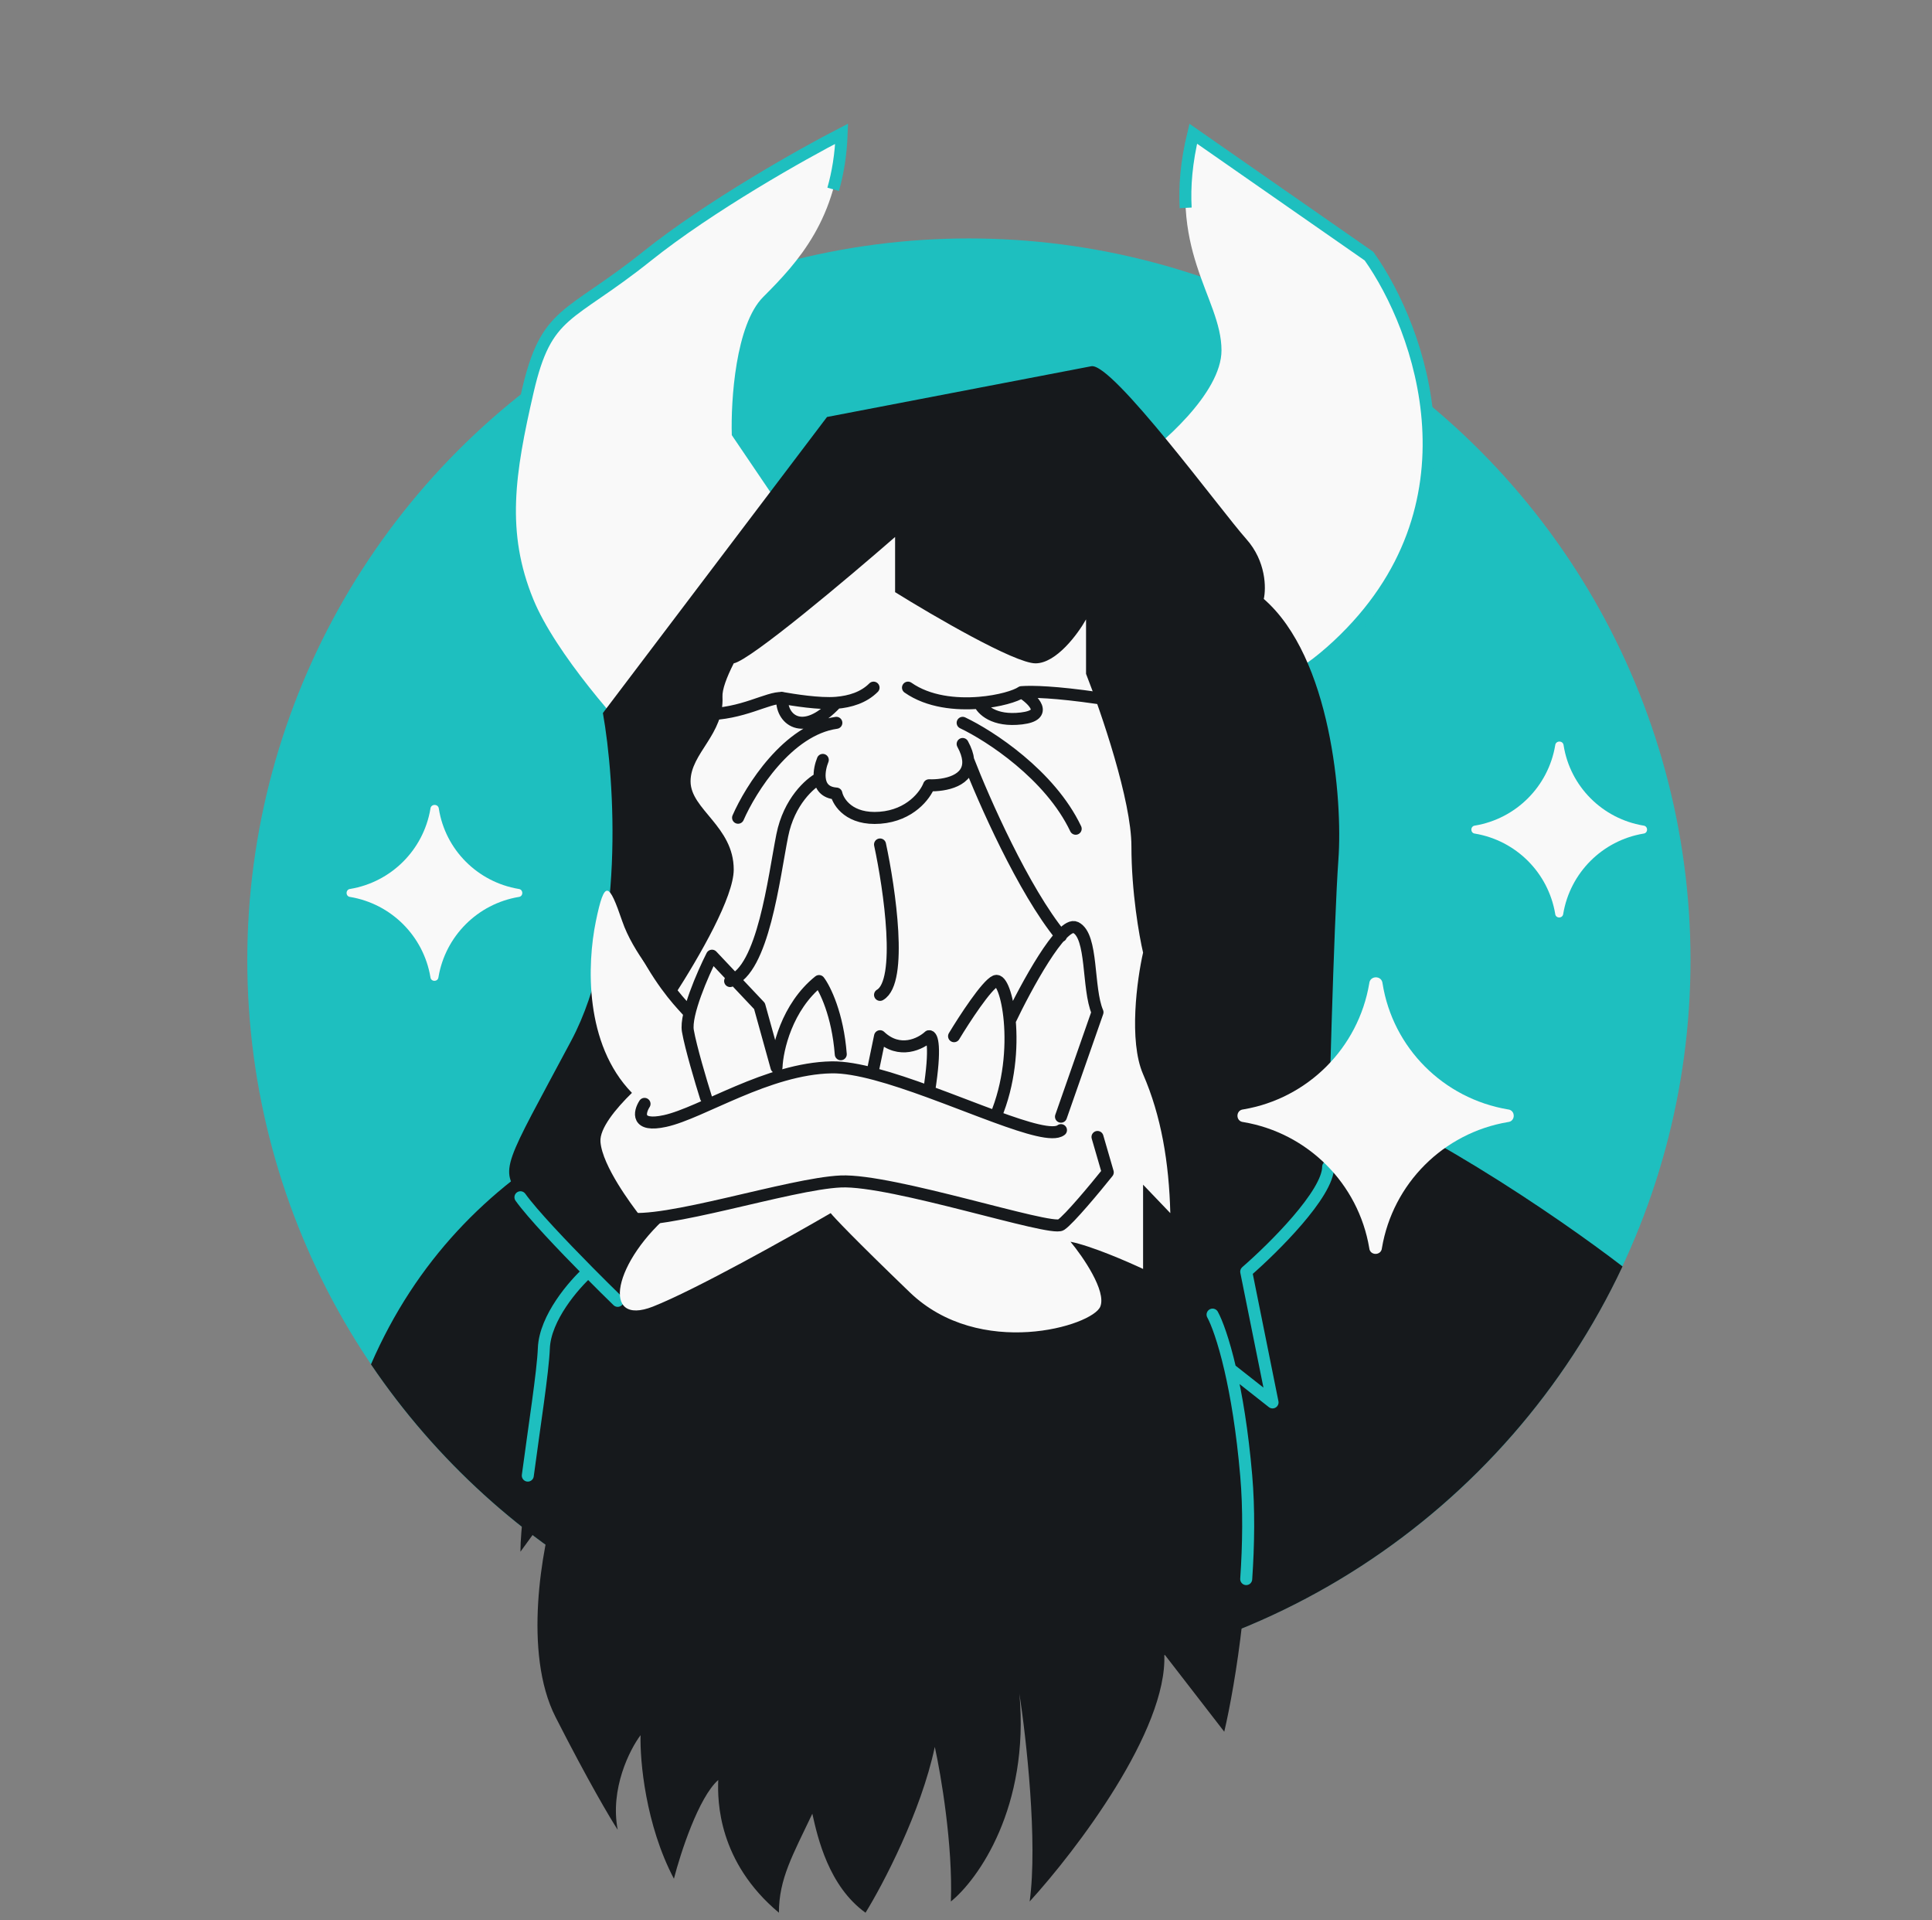
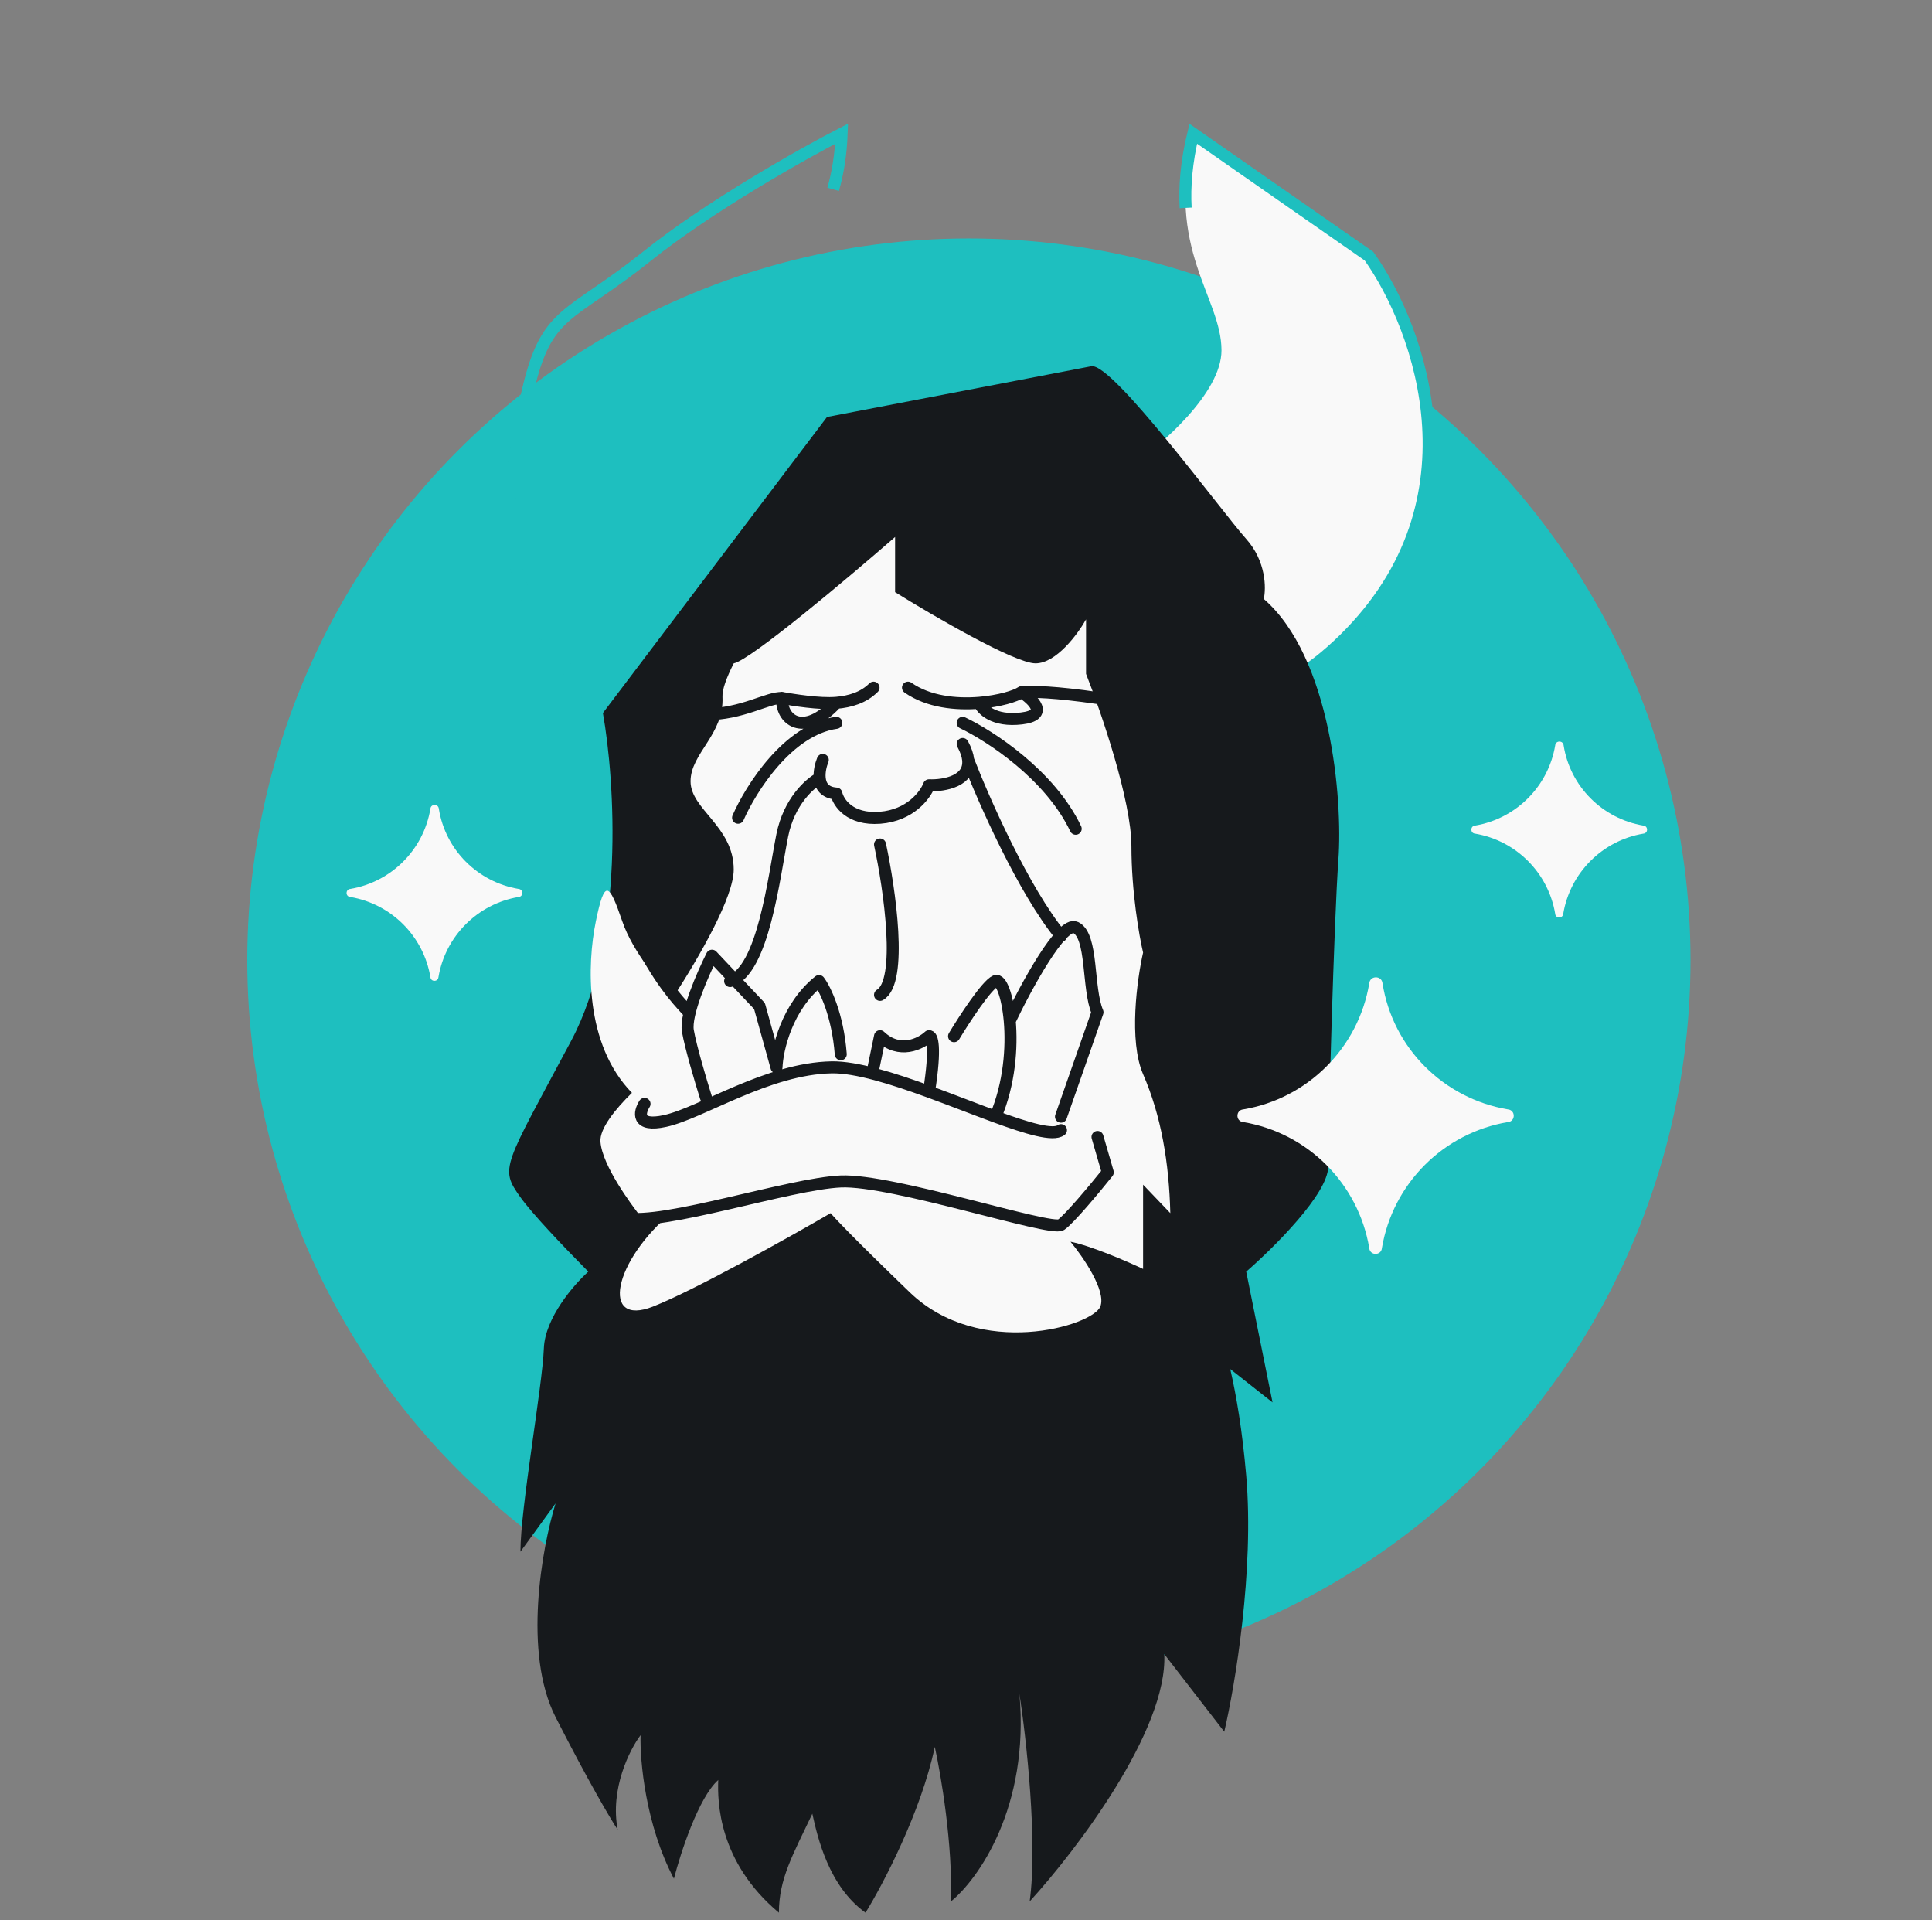
<svg xmlns="http://www.w3.org/2000/svg" width="161" height="160" viewBox="0 0 161 160" fill="none">
  <rect x="0" y="0" width="161" height="160" fill="#808080" stroke="none" />
  <circle cx="80.742" cy="80" r="60.134" fill="#1EBFBF" />
-   <path d="M80.742 140.134C104.831 140.134 125.612 125.97 135.21 105.516C129.947 101.468 117.193 92.704 108.289 90.032C97.158 86.693 45.925 79.066 30.914 113.675C41.725 129.641 60.008 140.134 80.742 140.134Z" fill="#16191C" />
-   <path d="M60.983 36.255L66.477 44.364L53.92 63.46C51.391 60.931 45.863 54.723 43.979 50.119C41.625 44.364 42.41 39.394 43.979 32.592C45.549 25.791 47.38 26.576 53.92 21.344C59.152 17.159 66.912 12.799 70.138 11.142C69.877 18.205 66.477 21.867 63.599 24.744C61.297 27.047 60.896 33.377 60.983 36.255Z" fill="#F9F9F9" />
  <path d="M101.791 29.192C101.791 32.749 96.734 37.127 94.205 38.87C94.815 48.637 99.123 65.291 111.47 53.781C123.817 42.271 118.358 27.36 114.086 21.344L99.437 11.142C97.082 20.821 101.791 24.744 101.791 29.192Z" fill="#F9F9F9" />
  <path d="M66.477 44.364L53.92 63.46C51.391 60.931 45.863 54.723 43.979 50.119C41.625 44.364 42.41 39.394 43.979 32.592C45.549 25.791 47.38 26.576 53.92 21.344C59.152 17.159 66.912 12.799 70.138 11.142C70.074 12.879 69.82 14.41 69.43 15.774M94.205 38.87C94.815 48.637 99.123 65.291 111.47 53.781C123.817 42.271 118.358 27.36 114.086 21.344L99.437 11.142C98.859 13.516 98.707 15.544 98.805 17.319" stroke="#1EBFBF" />
  <path d="M68.917 34.742L90.939 30.514C92.693 30.177 101.779 42.586 103.851 44.903C105.51 46.757 105.518 49.008 105.315 49.903C110.924 54.78 111.899 66.608 111.534 71.608C111.168 76.607 110.68 94.41 110.68 97.214C110.68 99.458 106.128 103.975 103.851 105.952L106.046 116.846L102.52 114.068C103.027 116.254 103.528 119.197 103.851 122.943C104.534 130.845 102.917 140.461 102.022 144.282L97.023 137.819C97.316 144.16 89.666 154.2 85.805 158.427C86.488 153.452 85.52 144.811 84.951 141.112C85.808 150.574 81.501 156.598 79.241 158.427C79.406 153.719 78.416 147.879 77.9 145.547C76.746 150.991 73.57 157.026 72.127 159.363C69.052 157.153 68.137 153.083 67.713 151.2L67.694 151.115C66.063 154.558 64.91 156.53 64.91 159.363C59.854 155.136 59.782 150.082 59.854 148.304C58.219 149.744 56.71 154.388 56.16 156.53C53.791 152.036 53.32 146.684 53.381 144.57C52.472 145.777 50.82 149.044 51.475 152.452C50.887 151.558 49.029 148.428 46.297 143.063C43.566 137.698 45.159 128.959 46.297 125.26L43.37 129.284C43.37 125.626 45.2 115.505 45.322 112.335C45.419 109.798 47.831 107.023 49.024 105.952C46.871 103.776 44.352 101.126 43.37 99.752C41.608 97.286 41.961 97.286 47.599 86.715C52.109 78.258 51.24 64.986 50.241 59.407L68.917 34.742Z" fill="#16191C" />
-   <path d="M43.37 99.752C44.352 101.126 46.871 103.776 49.024 105.952M51.475 108.385C50.833 107.761 49.963 106.902 49.024 105.952M49.024 105.952C47.831 107.023 45.419 109.798 45.321 112.335C45.246 114.283 44.526 118.858 43.983 122.943M101.047 109.53C101.389 110.15 101.958 111.642 102.52 114.068M102.52 114.068C103.027 116.254 103.528 119.197 103.851 122.943C104.091 125.714 104.047 128.696 103.851 131.566M102.52 114.068L106.046 116.846L103.851 105.952C106.127 103.975 110.68 99.458 110.68 97.214" stroke="#1EBFBF" stroke-linecap="round" stroke-linejoin="round" />
  <path d="M57.547 65.098C57.547 62.752 60.362 61.187 60.206 58.059C60.176 57.457 60.535 56.473 61.144 55.268C62.545 55.001 70.692 48.138 74.591 44.74V49.337C77.771 51.315 84.563 55.268 86.291 55.268C88.02 55.268 89.82 52.827 90.504 51.606V56.143C91.765 59.348 94.285 66.708 94.285 70.51C94.285 74.313 94.933 78 95.257 79.368C94.753 81.586 94.047 86.717 95.257 89.5C96.77 92.979 97.418 96.857 97.526 101.075L95.257 98.704V105.726C93.961 105.114 90.936 103.803 89.208 103.458C90.252 104.718 92.211 107.562 91.693 108.859C91.044 110.479 81.646 113.288 75.813 107.671C71.146 103.177 69.476 101.401 69.224 101.075C65.748 103.094 57.922 107.476 54.418 108.859C50.038 110.587 51.061 105.073 56.103 100.916C55.448 101.003 54.878 101.071 54.418 101.113C53.694 101.18 53.244 101.179 53.166 101.075C52.697 100.45 50.194 97.165 50.038 95.131C49.953 94.025 51.309 92.375 52.661 91.055C48.695 86.978 48.921 80.337 49.655 76.759C50.389 73.181 50.756 73.548 51.856 76.759C52.737 79.328 55.054 82.047 56.103 83.086C58.377 79.566 61.144 74.711 61.144 72.45C61.144 68.852 57.547 67.444 57.547 65.098Z" fill="#F9F9F9" />
  <path d="M53.711 91.972C53.267 92.669 52.988 93.93 55.422 93.398C58.465 92.732 63.979 89.024 69.304 88.929C71.34 88.893 74.364 89.844 77.418 90.958M88.415 94.159C87.769 94.662 85.642 94.024 82.958 93.041M91.458 94.729L92.314 97.677C91.3 98.944 89.1 101.594 88.415 102.05C87.56 102.621 74.343 98.247 70.064 98.437C65.786 98.627 55.231 102.146 52.094 101.48M58.739 59.516C61.895 59.516 63.97 58.084 65.189 58.156M65.189 58.156C65.352 58.166 64.862 58.099 65.189 58.156ZM65.189 58.156C66.095 58.313 68.281 58.675 69.697 58.556M65.189 58.156C65.035 59.859 66.868 61.592 69.697 58.556M72.797 57.292C71.972 58.12 70.842 58.459 69.697 58.556M75.666 57.292C77.368 58.487 79.676 58.713 81.606 58.556M85.124 57.668C86.005 57.597 88.003 57.654 91.458 58.156M85.124 57.668C84.649 58 83.267 58.42 81.606 58.556M85.124 57.668C86.089 58.284 87.439 59.584 85.124 59.859C82.81 60.134 81.814 59.105 81.606 58.556M68.566 63.313C68.404 63.712 68.258 64.297 68.309 64.83M80.221 61.986C80.5 62.496 80.642 62.936 80.679 63.313M80.679 63.313C80.85 65.071 78.728 65.475 77.418 65.428C77.106 66.247 75.854 67.936 73.336 68.132C70.818 68.329 69.861 66.87 69.697 66.116C68.725 66.052 68.371 65.479 68.309 64.83M80.679 63.313C81.958 66.623 85.297 74.192 88.415 77.987M68.309 64.83C67.504 65.244 65.752 66.778 65.189 69.602C64.485 73.133 63.602 80.856 60.844 81.739M61.506 68.132C62.554 65.732 65.658 60.791 69.697 60.224M80.221 60.224C82.47 61.29 87.502 64.549 89.641 69.05M58.828 91.437C58.425 90.159 57.56 87.259 57.323 85.889C57.087 84.518 58.564 81.142 59.332 79.626L63.291 83.821L64.709 88.929C64.768 87.433 65.56 83.902 68.254 81.739C68.752 82.394 69.811 84.532 70.064 87.838M77.418 90.958C78.02 87.166 77.669 86.296 77.418 86.334C76.732 86.974 74.956 87.869 73.336 86.334L72.797 88.929M77.418 90.958C79.331 91.656 81.257 92.418 82.958 93.041M79.505 86.334C80.349 84.933 82.221 82.053 82.958 81.739C83.407 81.547 83.96 82.945 84.145 85.053M82.958 93.041C84.127 90.275 84.339 87.271 84.145 85.053M84.145 85.053C85.493 82.225 88.479 76.711 89.641 77.278C91.093 77.987 90.602 82.343 91.458 84.339L88.415 93.041M57.323 84.257C56.955 83.818 55.422 82.381 53.711 79.188M73.336 70.359C74.136 74.081 75.255 81.798 73.336 82.891" stroke="#16191C" stroke-linecap="round" stroke-linejoin="round" />
  <path d="M103.605 93.488C102.96 93.434 102.96 92.491 103.605 92.433C108.981 91.528 113.201 87.308 114.105 81.932C114.166 81.26 115.149 81.26 115.211 81.932C116.065 87.308 120.285 91.528 125.661 92.433C126.305 92.491 126.306 93.434 125.661 93.488C120.285 94.392 116.065 98.612 115.16 103.988C115.102 104.633 114.159 104.633 114.105 103.988C113.201 98.612 108.981 94.392 103.605 93.488Z" fill="#F9F9F9" />
  <path d="M29.19 74.734C28.78 74.701 28.78 74.101 29.19 74.063C32.609 73.488 35.293 70.804 35.868 67.385C35.907 66.957 36.532 66.957 36.571 67.385C37.114 70.804 39.798 73.488 43.217 74.063C43.627 74.101 43.627 74.701 43.217 74.734C39.798 75.31 37.114 77.994 36.539 81.412C36.502 81.822 35.902 81.823 35.868 81.412C35.293 77.994 32.609 75.31 29.19 74.734Z" fill="#F9F9F9" />
  <path d="M122.92 69.456C122.51 69.422 122.511 68.822 122.92 68.785C126.339 68.21 129.023 65.525 129.599 62.106C129.637 61.678 130.263 61.678 130.302 62.106C130.845 65.525 133.529 68.21 136.948 68.785C137.358 68.822 137.358 69.422 136.948 69.456C133.529 70.031 130.845 72.715 130.27 76.134C130.232 76.544 129.632 76.544 129.599 76.134C129.023 72.715 126.339 70.031 122.92 69.456Z" fill="#F9F9F9" />
</svg>